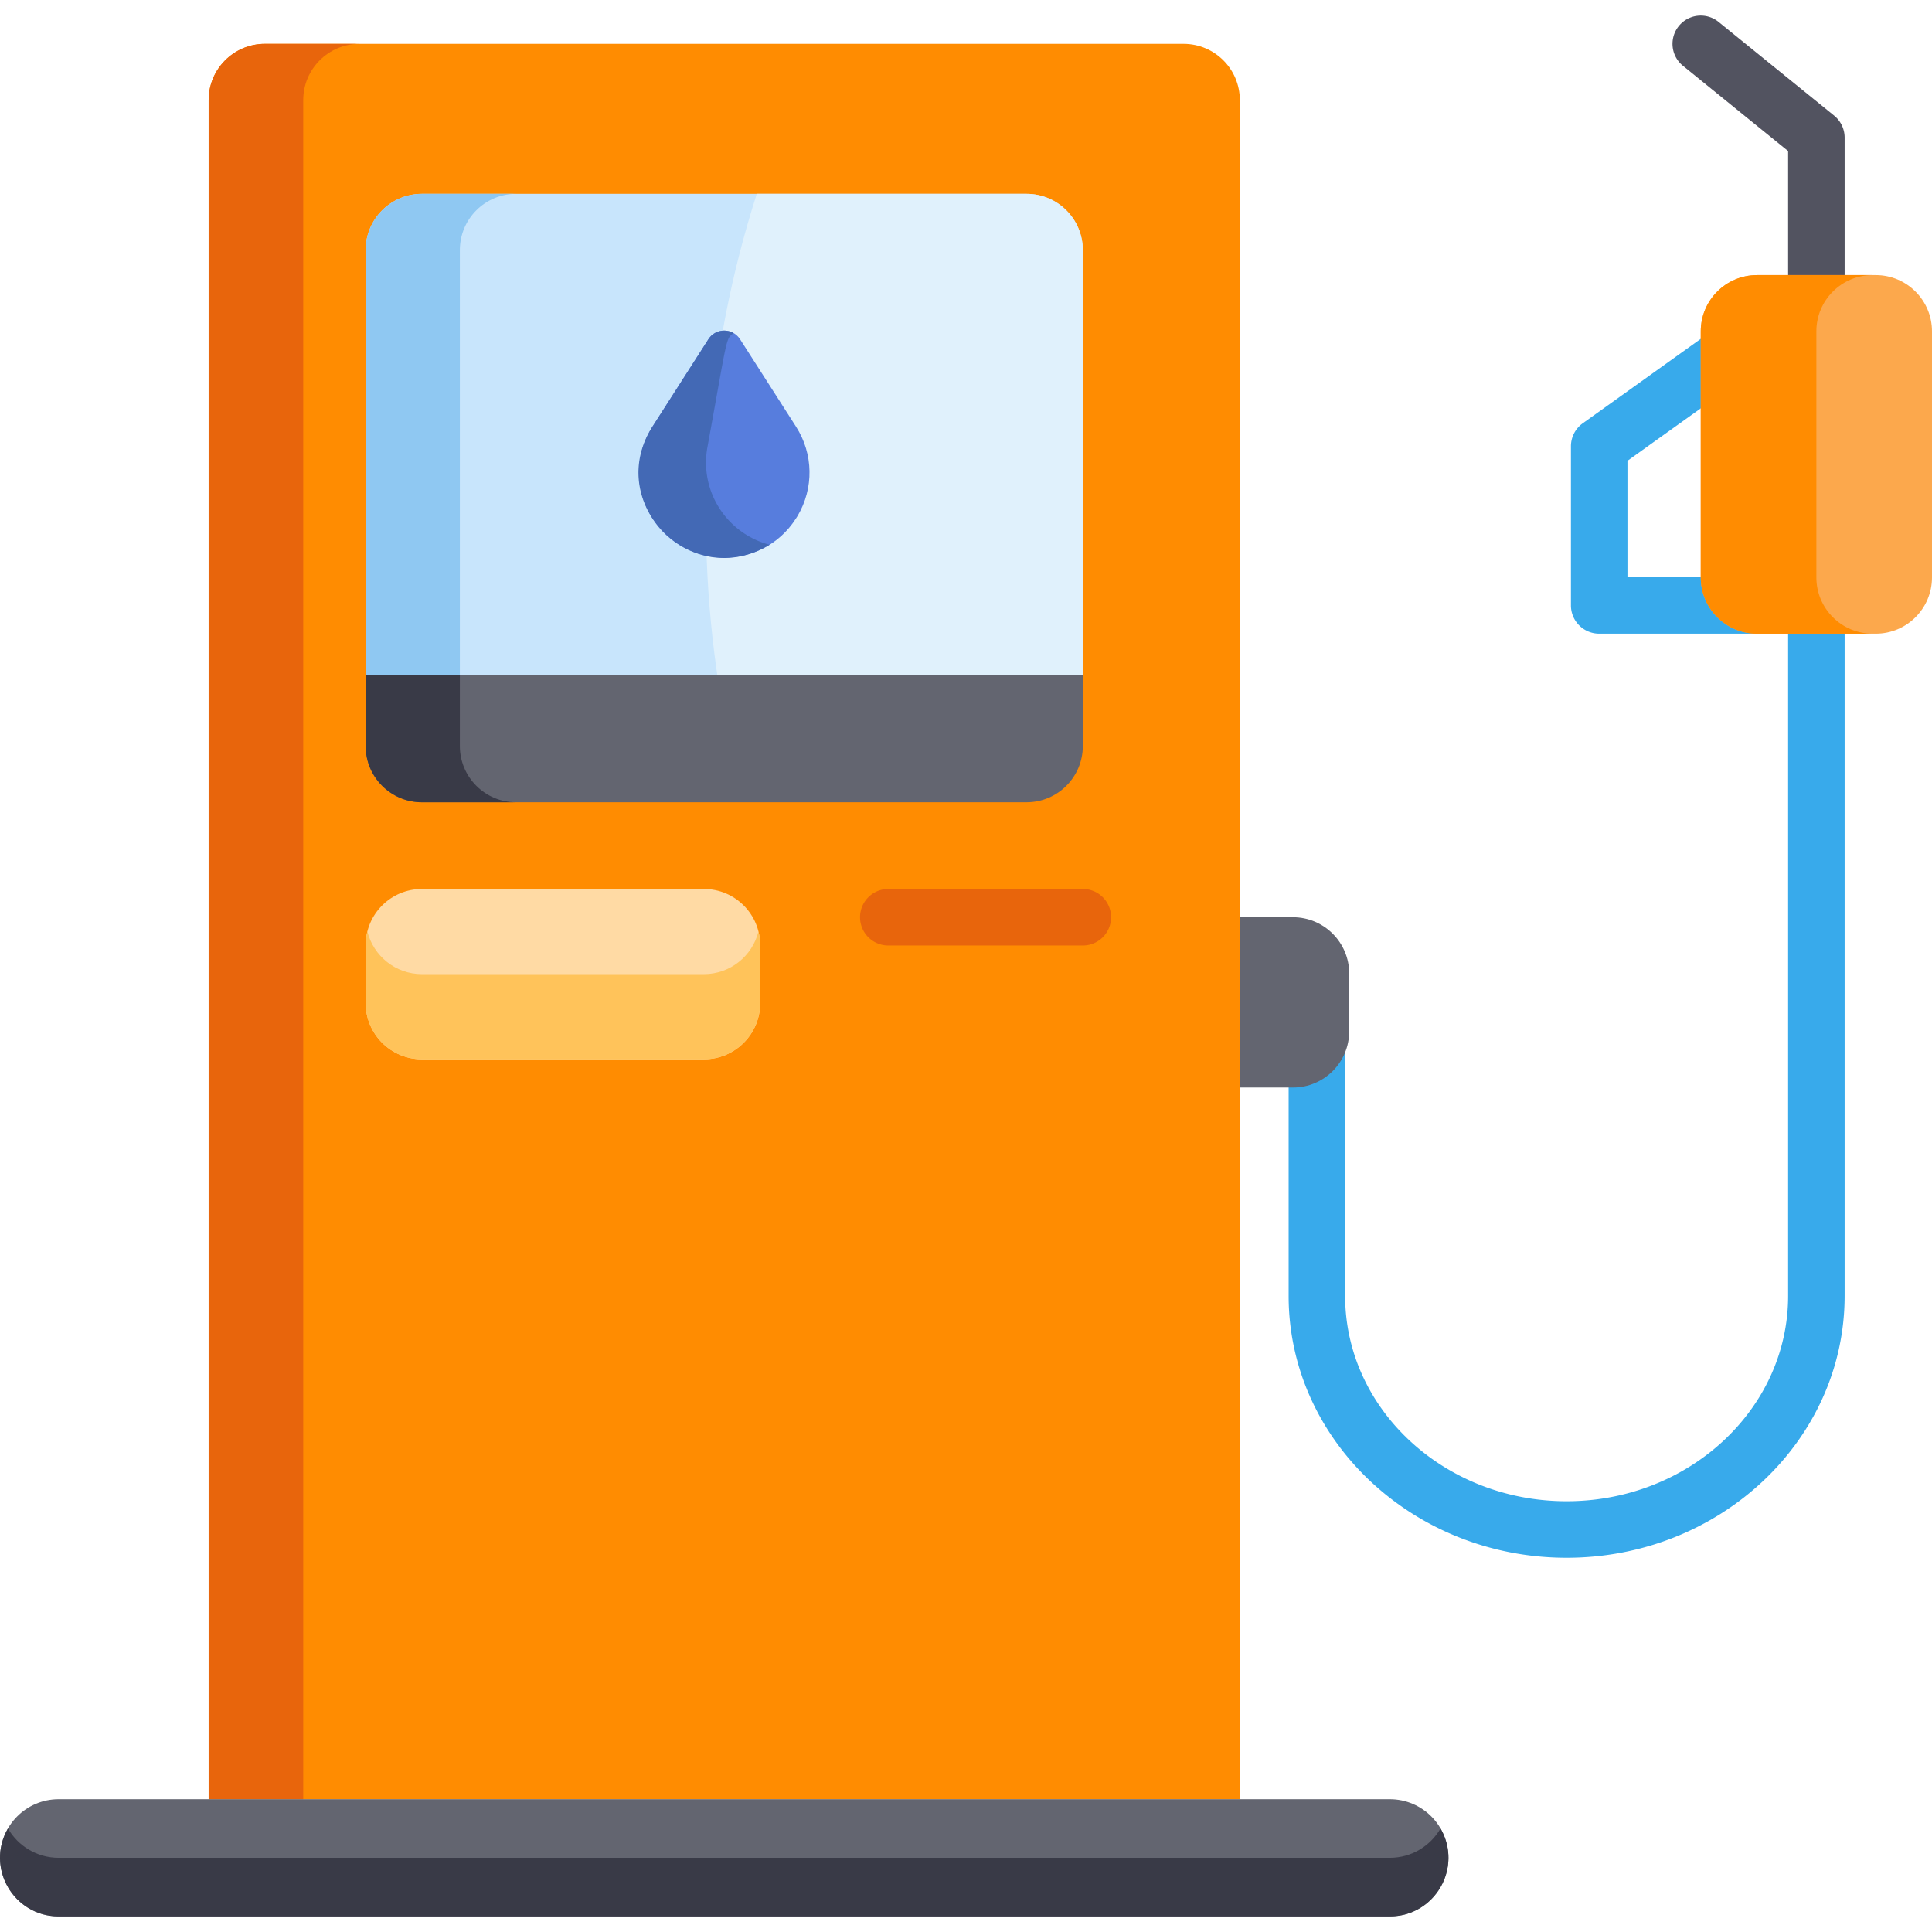
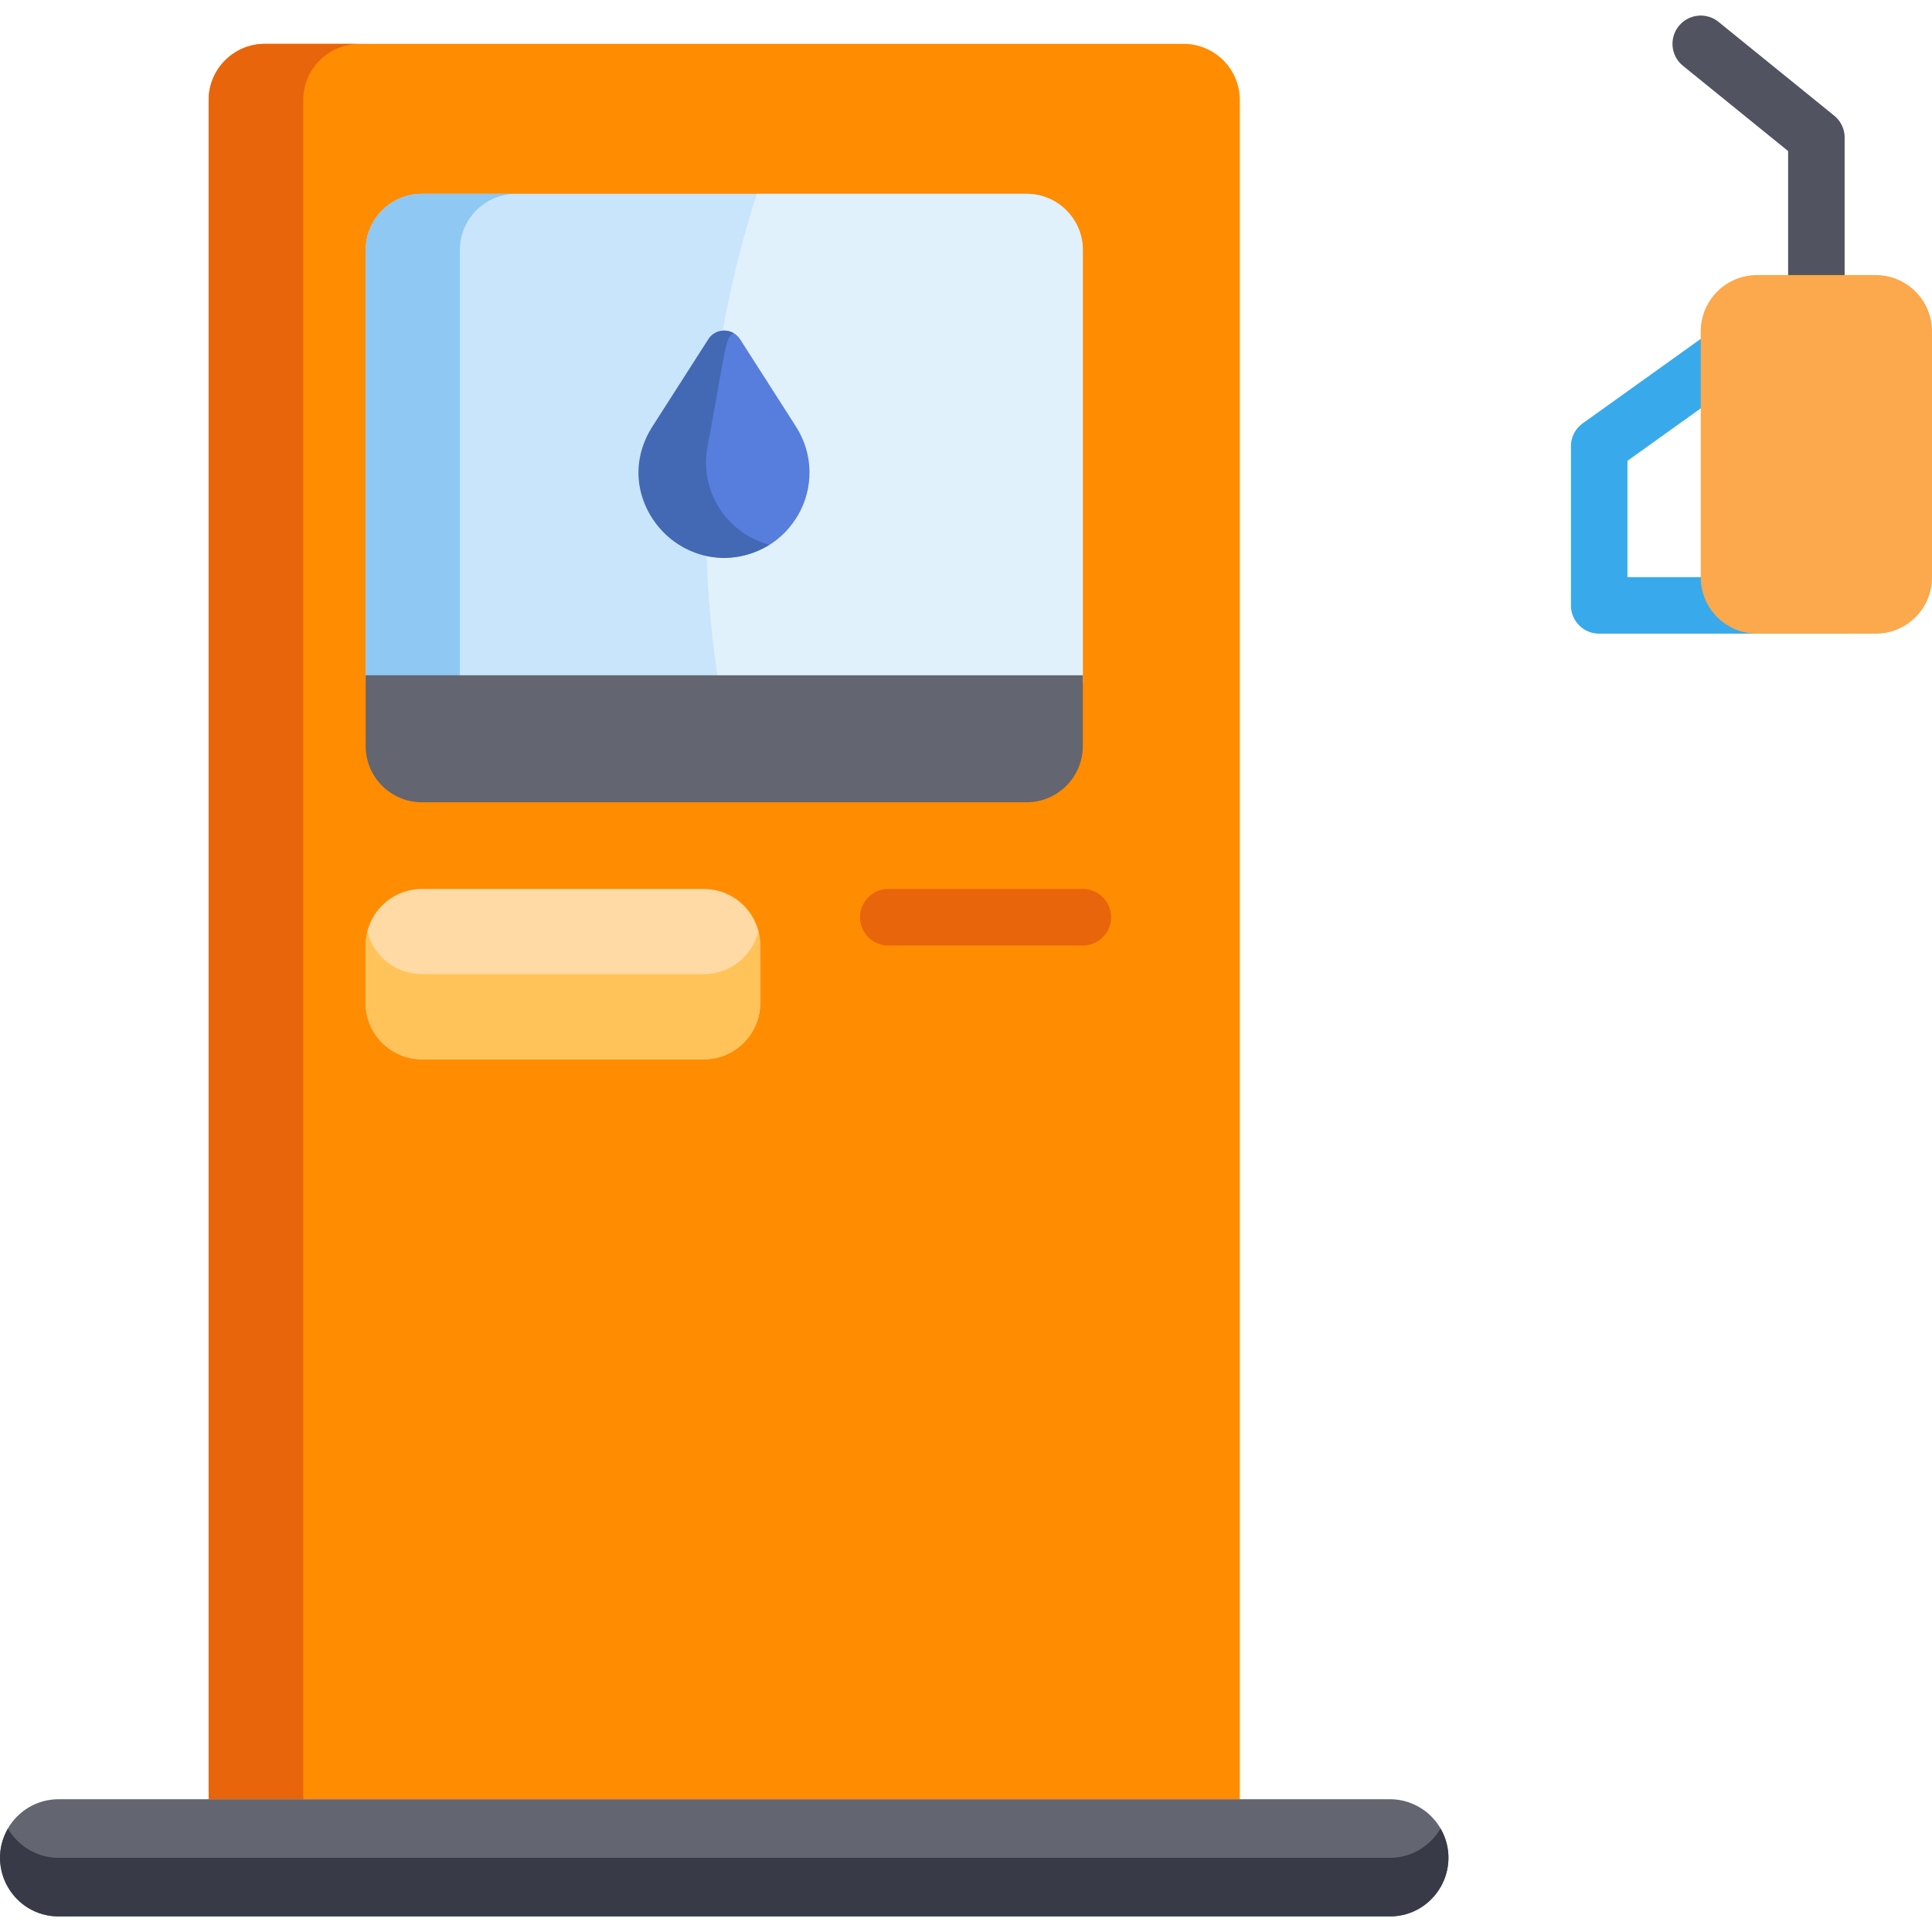
<svg xmlns="http://www.w3.org/2000/svg" version="1.1" width="512" height="512" x="0" y="0" viewBox="0 0 512 512" style="enable-background:new 0 0 512 512" xml:space="preserve" class="">
  <g>
    <path d="M488.847 167.927h-65.043a7.488 7.488 0 0 1-7.489-7.489V118.27a7.489 7.489 0 0 1 3.132-6.091l34.97-25.019a7.489 7.489 0 1 1 8.716 12.181l-31.84 22.779v30.827h57.554a7.488 7.488 0 0 1 7.489 7.489 7.488 7.488 0 0 1-7.489 7.491z" style="" fill="#38aaeb" data-original="#bdbfba" opacity="1" class="" />
    <path d="M481.358 80.389a7.488 7.488 0 0 1-7.489-7.489V40.031l-27.867-22.595a7.489 7.489 0 1 1 9.434-11.634l30.64 24.843a7.487 7.487 0 0 1 2.772 5.817v36.437a7.49 7.49 0 0 1-7.49 7.49z" style="" fill="#525360" data-original="#525360" class="" />
-     <path d="M481.358 160.438a7.488 7.488 0 0 0-7.489 7.489v175.511c0 30.001-26.331 54.407-58.694 54.407-32.365 0-58.696-24.407-58.696-54.407v-67.797a7.488 7.488 0 0 0-7.489-7.489 7.488 7.488 0 0 0-7.489 7.489v67.797c0 38.259 33.05 69.386 73.674 69.386 40.623 0 73.672-31.127 73.672-69.386V167.927a7.488 7.488 0 0 0-7.489-7.489z" style="" fill="#38aaeb" data-original="#bdbfba" opacity="1" class="" />
    <path d="M328.57 476.815V26.526c0-8.232-6.672-14.906-14.906-14.906H70.197c-8.234 0-14.906 6.674-14.906 14.906v450.289H328.57z" style="" fill="#ff8c01" data-original="#ff8c01" class="" />
    <path d="M95.267 11.62h-25.07c-8.234 0-14.906 6.674-14.906 14.906v450.289h25.07V26.526c0-8.232 6.672-14.906 14.906-14.906z" style="" fill="#e8650c" data-original="#e8650c" class="" />
    <path d="M368.321 507.87H15.54c-8.574 0-15.527-6.951-15.527-15.527s6.953-15.529 15.527-15.529h352.78c8.576 0 15.527 6.953 15.527 15.529s-6.951 15.527-15.526 15.527z" style="" fill="#636570" data-original="#636570" />
    <path d="M368.321 492.343H15.54c-5.743 0-10.746-3.126-13.432-7.763-5.991 10.341 1.502 23.29 13.432 23.29h352.78c11.93 0 19.423-12.949 13.432-23.29-2.685 4.636-7.688 7.763-13.431 7.763z" style="" fill="#393a47" data-original="#393a47" />
    <path d="M272.052 51.369H111.809c-8.232 0-14.906 6.674-14.906 14.906v114.814h190.055V66.275c.001-8.233-6.674-14.906-14.906-14.906z" style="" fill="#c8e5fc" data-original="#c8e5fc" />
    <path d="M272.052 51.369h-71.496c-13.448 41.94-16.803 86.488-10.131 129.72h96.532V66.275c.002-8.233-6.673-14.906-14.905-14.906z" style="" fill="#e0f1fc" data-original="#e0f1fc" class="" />
    <path d="M201.455 265.817c0 8.232-6.674 14.906-14.906 14.906h-74.74c-8.232 0-14.906-6.674-14.906-14.906v-15.32c0-8.232 6.674-14.906 14.906-14.906h74.74c8.232 0 14.906 6.674 14.906 14.906v15.32z" style="" fill="#ffdaa4" data-original="#ffdaa4" class="" />
    <path d="M186.549 258.157h-74.74c-6.98 0-12.823-4.804-14.444-11.284-.599 2.399-.462 2.084-.462 18.944 0 8.232 6.674 14.906 14.906 14.906h74.74c8.232 0 14.906-6.674 14.906-14.906v-15.32c0-1.252-.172-2.461-.462-3.624-1.621 6.479-7.464 11.284-14.444 11.284z" style="" fill="#ffc35a" data-original="#ffc35a" />
    <path d="M286.959 250.569h-51.552a7.488 7.488 0 0 1-7.489-7.489 7.488 7.488 0 0 1 7.489-7.489h51.552a7.488 7.488 0 0 1 7.489 7.489 7.488 7.488 0 0 1-7.489 7.489z" style="" fill="#e8650c" data-original="#e8650c" class="" />
    <path d="M136.773 51.369h-24.964c-8.232 0-14.906 6.674-14.906 14.906v114.814h24.964V66.275c0-8.233 6.674-14.906 14.906-14.906z" style="" fill="#8fc8f2" data-original="#8fc8f2" class="" />
-     <path d="M342.647 243.08h-14.078v45.132h14.078c8.232 0 14.906-6.674 14.906-14.906v-15.32c0-8.232-6.674-14.906-14.906-14.906z" style="" fill="#636570" data-original="#636570" />
    <path d="M512 153.022c0 8.233-6.674 14.906-14.906 14.906h-31.468c-8.232 0-14.906-6.673-14.906-14.906V87.806c0-8.232 6.674-14.906 14.906-14.906h31.468c8.232 0 14.906 6.674 14.906 14.906v65.216z" style="" fill="#fca84c" data-original="#fca84c" />
-     <path d="M481.359 153.022V87.806c0-8.232 6.674-14.906 14.906-14.906h-30.64c-8.232 0-14.906 6.674-14.906 14.906v65.216c0 8.233 6.674 14.906 14.906 14.906h30.64c-8.231-.001-14.906-6.673-14.906-14.906z" style="" fill="#ff8c01" data-original="#ff8c01" class="" />
    <path d="m210.953 113.066-14.819-23.151c-1.961-3.066-6.451-3.064-8.41 0l-14.817 23.152c-4.518 7.061-5.019 16.463.015 24.339 8.735 13.658 29.062 14.002 38.014 0l.328-.511c.03-.048.061-.097.09-.146 4.374-7.386 4.219-16.46-.401-23.683z" style="" fill="#577ddd" data-original="#577ddd" />
    <path d="M187.48 118.48c5.371-29.364 4.76-28.621 6.947-30.19a4.982 4.982 0 0 0-6.701 1.626l-14.817 23.152c-12.861 20.099 10.245 43.861 31.012 31.295-11.243-2.979-18.602-14.076-16.441-25.883z" style="" fill="#4369b5" data-original="#4369b5" />
    <path d="M96.904 178.96v18.743c0 8.232 6.674 14.906 14.906 14.906h160.243c8.232 0 14.906-6.674 14.906-14.906V178.96H96.904z" style="" fill="#636570" data-original="#636570" />
-     <path d="M121.867 197.704v-18.743H96.904v18.743c0 8.232 6.674 14.906 14.906 14.906h24.964c-8.233 0-14.907-6.674-14.907-14.906z" style="" fill="#393a47" data-original="#393a47" />
  </g>
</svg>